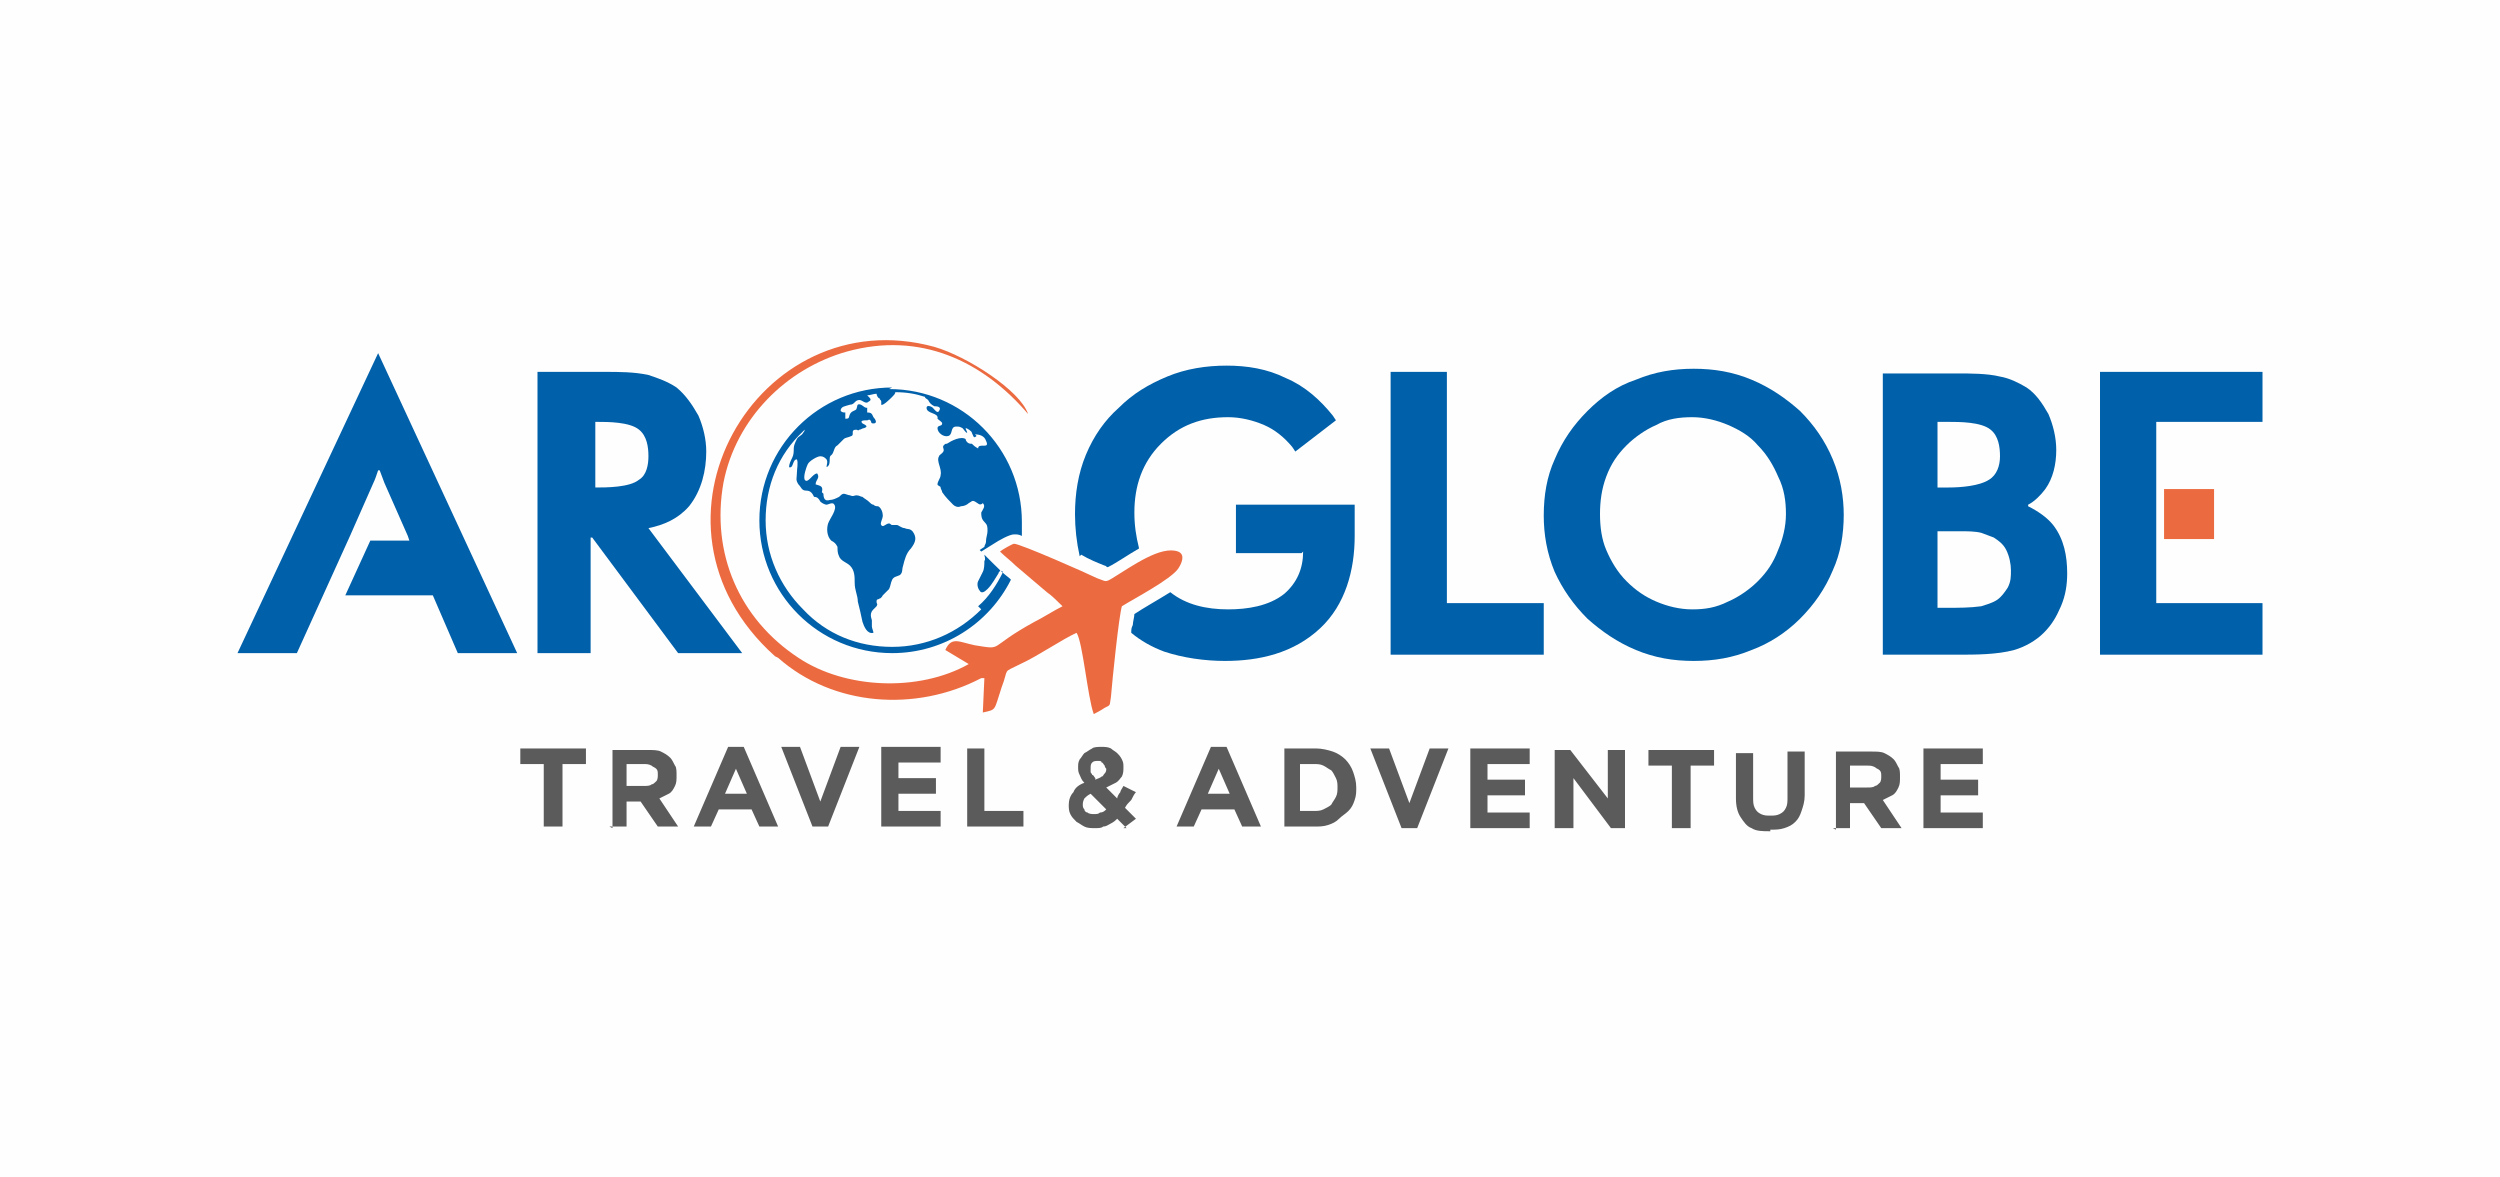
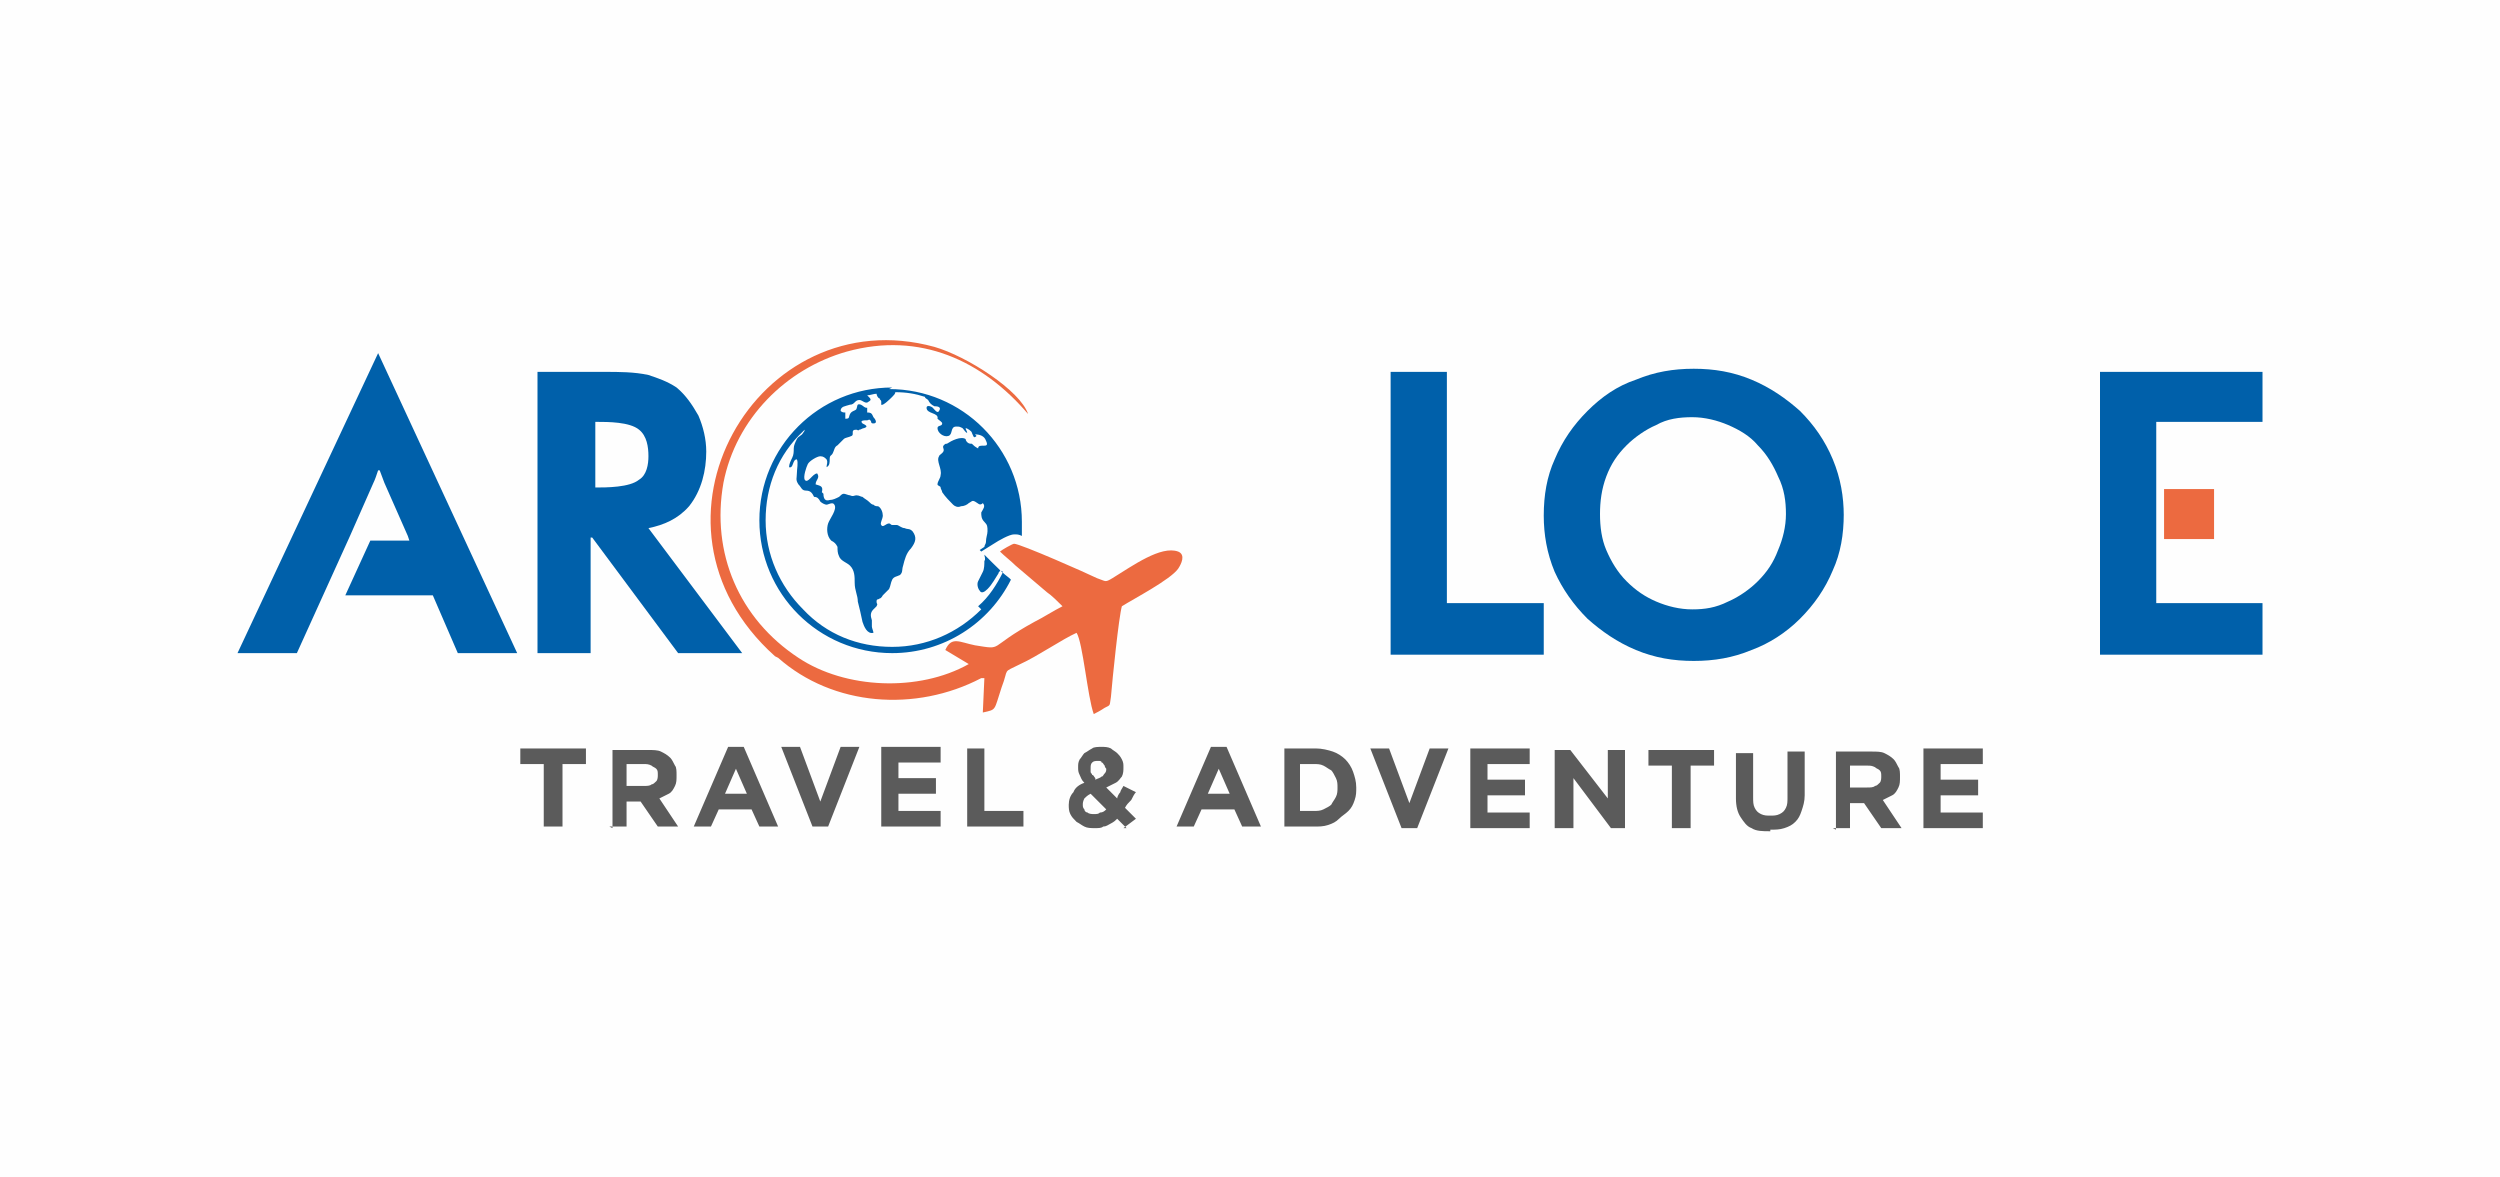
<svg xmlns="http://www.w3.org/2000/svg" xml:space="preserve" width="1600px" height="753px" style="shape-rendering:geometricPrecision; text-rendering:geometricPrecision; image-rendering:optimizeQuality; fill-rule:evenodd; clip-rule:evenodd" viewBox="0 0 1600 753">
  <defs>
    <style type="text/css">
   
    .fil2 {fill:#0060AA}
    .fil1 {fill:#EC6A40}
    .fil0 {fill:#FEFEFE}
    .fil3 {fill:#0060AA;fill-rule:nonzero}
    .fil4 {fill:#5B5B5B;fill-rule:nonzero}
   
  </style>
  </defs>
  <g id="Layer_x0020_1">
    <g id="_1027114448">
      <polygon class="fil0" points="0,0 1600,0 1600,753 0,753 " />
      <g>
        <polygon class="fil1" points="1385,345 1417,345 1417,313 1385,313 " />
-         <path class="fil2" d="M833 354l-42 0 0 -31 76 0 0 4c0,2 0,3 0,5 0,4 0,8 0,11 0,22 -6,44 -22,59 -17,16 -39,21 -61,21 -13,0 -27,-2 -39,-6 -8,-3 -15,-7 -21,-12 0,-2 0,-3 1,-5 0,-2 1,-5 1,-7 6,-4 15,-9 23,-14 10,8 23,11 37,11 12,0 26,-2 36,-10 8,-7 12,-16 12,-27zm-142 2c-2,-9 -3,-18 -3,-27 0,-13 2,-26 7,-38 5,-12 12,-22 21,-30 9,-9 19,-15 31,-20 12,-5 25,-7 38,-7 13,0 26,2 38,8 12,5 22,14 30,24l2 3 -26 20 -2 -3c-5,-6 -11,-11 -18,-14 -7,-3 -15,-5 -23,-5 -17,0 -31,5 -43,17 -12,12 -17,27 -17,44 0,8 1,15 3,23 -7,4 -14,9 -20,12 0,0 0,0 0,0 -1,0 -1,-1 -2,-1 -5,-2 -10,-4 -15,-7z" />
        <path class="fil3" d="M571 248c-47,0 -85,38 -85,85 0,47 38,85 85,85 33,0 62,-19 76,-47l-1 -1c-4,-3 -7,-6 -11,-10l-7 -7 8 -5c3,-2 10,-6 13,-6 2,0 3,0 5,1 0,-3 0,-6 0,-9 0,-47 -38,-85 -85,-85zm57 142c-15,15 -35,24 -57,24 -22,0 -42,-8 -57,-24 -15,-15 -24,-35 -24,-57 0,-22 8,-42 24,-57 0,0 1,-1 1,-1 0,1 -1,2 -1,2 -1,2 -3,2 -4,4 -1,2 -2,4 -2,6 0,2 0,4 -1,6 -1,2 -2,4 -2,6 3,1 2,-5 5,-5 1,2 0,6 0,9 0,3 -1,4 1,7 2,2 2,4 5,4 3,0 4,2 5,4 2,0 3,1 4,3 1,1 3,2 4,2 1,0 4,-2 5,0 2,3 -3,9 -4,12 -1,3 -1,8 2,11 2,1 3,2 4,4 0,2 0,4 1,6 1,3 5,4 7,6 3,3 3,7 3,11 0,5 2,8 2,12 1,4 2,8 3,13 1,3 3,8 7,7 0,-1 -1,-3 -1,-4 0,-1 0,-3 0,-4 -1,-3 -1,-5 1,-7 1,-1 2,-2 2,-2 1,-2 0,-1 0,-3 0,-2 1,-1 2,-2 1,0 2,-2 2,-2 1,-1 3,-3 4,-4 1,-2 1,-4 2,-6 1,-2 3,-2 5,-3 2,-2 1,-3 2,-6 1,-4 2,-8 5,-11 3,-4 4,-7 1,-11 -2,-2 -3,-1 -5,-2 -2,0 -4,-2 -5,-2 -1,0 -2,0 -3,0 -1,0 -1,-1 -2,-1 -2,0 -4,3 -5,1 -1,-1 1,-4 1,-6 0,-2 -1,-5 -3,-6 -1,0 -2,0 -3,-1 -1,0 -2,-1 -3,-2 -1,-1 -3,-2 -4,-3 -1,0 -2,-1 -4,-1 -1,0 -2,1 -4,0 -1,0 -3,-1 -4,-1 -1,0 -2,1 -3,2 -2,1 -4,2 -6,2 -3,1 -4,-1 -4,-4l-1 -1c1,-4 -1,-4 -4,-5 0,-3 3,-4 1,-7 -3,0 -6,7 -8,4 -1,-2 1,-8 2,-10 1,-2 6,-5 8,-5 2,0 3,1 4,2 1,2 0,3 0,5 2,-1 2,-3 2,-5 0,-3 1,-2 2,-4 1,-2 1,-4 3,-5 1,-1 3,-3 4,-4 1,-1 3,-1 5,-2 2,-1 -1,-4 3,-4 1,0 1,1 2,0 1,0 2,-1 3,-1 3,-1 1,-2 -1,-3 -2,-2 1,-2 3,-2 1,0 1,-1 2,0 1,1 0,2 2,2 3,0 1,-3 0,-4 -1,-2 -1,-3 -4,-3 0,-1 0,-2 0,-3 -2,0 -2,-1 -4,-2 -3,-1 -2,1 -3,3 -1,1 -3,1 -4,3 -1,2 0,3 -3,3 0,-1 0,-3 0,-4 -1,0 -2,0 -3,-1 0,-3 3,-3 6,-4 3,0 3,-3 6,-3 2,0 4,3 6,1 2,-1 1,-2 0,-3 0,0 -1,-1 -1,-1l0 0c2,0 4,-1 6,-1 0,1 1,3 2,3 0,1 1,1 1,2 0,1 0,2 0,2 1,1 6,-4 7,-5 1,-1 2,-2 2,-3 7,0 13,1 19,3 0,1 1,1 2,2 1,2 2,3 4,4 1,0 5,0 3,3 -1,2 -3,-1 -4,-2 -1,-1 -4,-2 -4,0 0,4 8,3 7,7 1,1 3,2 3,3 0,2 -3,1 -3,3 0,3 4,6 7,5 3,-1 1,-6 5,-6 2,0 2,0 4,1 1,1 2,3 3,3 0,-1 -1,-2 -1,-3 1,0 4,2 4,3 1,2 1,4 3,2 0,0 -1,-1 -1,-1 3,0 6,1 7,4 3,6 -5,1 -5,5 -2,-1 -3,-2 -4,-3 -1,0 -2,0 -3,-1 -1,-1 -1,-2 -1,-2 -3,-2 -9,1 -12,3 -1,0 -1,0 -2,1 -1,1 0,2 0,3 0,2 -3,3 -3,4 -2,3 2,8 1,12 0,2 -2,4 -2,6 0,1 2,1 2,2 0,1 1,2 1,3 2,3 5,6 7,8 1,1 3,2 5,1 2,0 4,-1 5,-2 2,-1 2,-2 4,-1 2,1 3,3 5,1 2,2 0,4 -1,6 0,2 0,4 2,6 2,2 2,3 2,6 0,2 -1,4 -1,7 0,1 -1,2 -1,3l-3 2 3 3c0,1 1,3 0,4 0,2 0,5 -1,7 -1,2 -2,4 -3,6 -1,2 0,5 1,6 1,2 3,1 5,-1 3,-3 5,-7 7,-10 0,-1 1,-1 1,-2l2 1c-4,8 -9,16 -16,22z" />
-         <path class="fil2" d="M1240 312l7 0c8,0 20,-1 26,-5 5,-3 7,-9 7,-15 0,-6 -1,-13 -6,-17 -6,-5 -20,-5 -27,-5l-7 0 0 42zm0 29l0 48 6 0c7,0 15,0 22,-1 3,-1 7,-2 10,-4 3,-2 5,-5 7,-8 2,-4 2,-7 2,-11 0,-4 -1,-9 -3,-13 -2,-4 -5,-6 -8,-8 -3,-1 -5,-2 -8,-3 -4,-1 -9,-1 -13,-1l-15 0zm58 -17c6,3 12,7 16,12 7,9 9,20 9,31 0,7 -1,14 -4,21 -3,7 -6,12 -11,17 -5,5 -12,9 -19,11 -11,3 -25,3 -36,3l-48 0 0 -180 47 0c9,0 20,0 28,2 6,1 12,4 17,7 6,4 10,10 14,17 3,7 5,15 5,23 0,9 -2,18 -7,25 -3,4 -7,8 -11,10z" />
        <path class="fil2" d="M1143 329c0,-8 -1,-16 -5,-24 -3,-7 -7,-14 -13,-20 -5,-6 -12,-10 -19,-13 -7,-3 -15,-5 -23,-5 -8,0 -16,1 -23,5 -7,3 -14,8 -19,13 -6,6 -10,12 -13,20 -3,8 -4,16 -4,24 0,8 1,16 4,23 3,7 7,14 13,20 6,6 12,10 19,13 7,3 15,5 23,5 8,0 15,-1 23,-5 7,-3 14,-8 19,-13 6,-6 10,-12 13,-20 3,-7 5,-15 5,-23zm37 0c0,13 -2,25 -7,36 -5,12 -12,22 -21,31 -9,9 -20,16 -31,20 -12,5 -24,7 -37,7 -13,0 -25,-2 -37,-7 -12,-5 -22,-12 -31,-20 -9,-9 -16,-19 -21,-30 -5,-12 -7,-24 -7,-36 0,-13 2,-25 7,-36 5,-12 12,-22 21,-31 9,-9 19,-16 31,-20 12,-5 24,-7 37,-7 13,0 25,2 37,7 12,5 22,12 31,20 9,9 16,19 21,31 5,12 7,24 7,36z" />
        <path class="fil2" d="M380 312l1 0c7,0 22,0 28,-5 5,-3 6,-10 6,-15 0,-6 -1,-13 -6,-17 -6,-5 -20,-5 -27,-5l-1 0 0 42zm-2 32l0 74 -34 0 0 -180 43 0c9,0 19,0 28,2 6,2 12,4 18,8 6,5 10,11 14,18 3,7 5,15 5,23 0,12 -3,25 -11,35 -7,8 -16,12 -26,14l60 80 -41 0 -55 -74z" />
        <polygon class="fil2" points="1380,270 1380,386 1448,386 1448,419 1344,419 1344,238 1448,238 1448,270 " />
        <polygon class="fil2" points="926,386 988,386 988,419 890,419 890,238 926,238 " />
        <path class="fil2" d="M242 301c-1,3 -2,6 -3,8l-15 34 0 0 -34 75 -38 0 90 -192 89 192 -38 0 -16 -37 -56 0 16 -35 25 0 -1 -3 0 0 -15 -34c-1,-3 -2,-5 -3,-8z" />
        <path class="fil4" d="M349 529l11 0 0 -40 15 0 0 -10 -42 0 0 10 15 0 0 40zm41 0l11 0 0 -16 9 0 11 16 13 0 -12 -18c2,-1 4,-2 6,-3 2,-1 3,-3 4,-5 1,-2 1,-4 1,-7l0 0c0,-2 0,-5 -1,-6 -1,-2 -2,-4 -3,-5 -2,-2 -4,-3 -6,-4 -2,-1 -5,-1 -8,-1l-23 0 0 50zm11 -26l0 -14 11 0c2,0 3,0 5,1 1,1 2,1 3,2 1,1 1,2 1,4l0 0c0,1 0,3 -1,4 -1,1 -2,2 -3,2 -1,1 -3,1 -5,1l-11 0zm43 26l11 0 5 -11 21 0 5 11 12 0 -22 -51 -10 0 -22 51zm20 -21l7 -16 7 16 -13 0zm56 21l10 0 20 -51 -12 0 -13 35 -13 -35 -12 0 20 51zm44 0l38 0 0 -10 -27 0 0 -11 24 0 0 -10 -24 0 0 -10 27 0 0 -10 -38 0 0 50zm55 0l36 0 0 -10 -25 0 0 -40 -11 0 0 50zm100 1l8 -6 -7 -7c1,-2 2,-3 4,-5 1,-2 2,-4 3,-5l-8 -4c-1,2 -2,3 -2,4 -1,1 -2,3 -2,4l-7 -7c2,-1 4,-2 6,-3 2,-1 3,-3 4,-4 1,-2 1,-4 1,-6l0 0c0,-2 0,-3 -1,-5 -1,-2 -2,-3 -3,-4 -1,-1 -3,-2 -4,-3 -2,-1 -4,-1 -6,-1 -2,0 -5,0 -6,1 -2,1 -3,2 -5,3 -1,1 -2,3 -3,4 -1,2 -1,3 -1,5l0 0c0,2 0,3 1,5 1,2 1,3 3,5 -3,1 -6,3 -7,6 -2,2 -3,5 -3,8l0 0c0,2 0,4 1,6 1,2 2,3 4,5 2,1 3,2 5,3 2,1 4,1 7,1 2,0 4,0 5,-1 2,0 3,-1 5,-2 2,-1 3,-2 4,-3l6 6zm-18 -32c-1,-1 -1,-2 -2,-2 0,-1 -1,-1 -1,-2 0,-1 0,-1 0,-2l0 0c0,-2 0,-3 1,-4 1,-1 2,-1 4,-1 1,0 2,0 2,1 1,0 1,1 2,2 0,1 1,2 1,2l0 0c0,1 0,2 -1,3 -1,1 -1,2 -2,2 -1,1 -2,1 -4,2zm-1 23c-1,0 -3,0 -4,-1 -1,0 -2,-1 -2,-2 -1,-1 -1,-2 -1,-3l0 0c0,-1 0,-2 1,-4 1,-1 2,-2 4,-3l10 10c-1,1 -2,2 -4,2 -1,1 -2,1 -4,1zm53 8l11 0 5 -11 21 0 5 11 12 0 -22 -51 -10 0 -22 51zm20 -21l7 -16 7 16 -13 0zm48 21l20 0c3,0 6,0 9,-1 3,-1 5,-2 7,-4 2,-2 4,-3 6,-5 2,-2 3,-4 4,-7 1,-3 1,-5 1,-8l0 0c0,-4 -1,-7 -2,-10 -1,-3 -3,-6 -5,-8 -2,-2 -5,-4 -8,-5 -3,-1 -7,-2 -11,-2l-20 0 0 50zm20 -40c2,0 4,0 6,1 2,1 3,2 5,3 1,1 2,3 3,5 1,2 1,4 1,6l0 0c0,2 0,4 -1,6 -1,2 -2,3 -3,5 -1,1 -3,2 -5,3 -2,1 -4,1 -6,1l-9 0 0 -30 9 0zm56 41l10 0 20 -51 -12 0 -13 35 -13 -35 -12 0 20 51zm44 0l38 0 0 -10 -27 0 0 -11 24 0 0 -10 -24 0 0 -10 27 0 0 -10 -38 0 0 50zm55 0l11 0 0 -32 24 32 9 0 0 -50 -11 0 0 31 -24 -31 -10 0 0 50zm75 0l11 0 0 -40 15 0 0 -10 -42 0 0 10 15 0 0 40zm62 1c3,0 6,0 9,-1 3,-1 5,-2 7,-4 2,-2 3,-4 4,-7 1,-3 2,-6 2,-10l0 -28 -11 0 0 29c0,3 0,5 -1,7 -1,2 -2,3 -4,4 -2,1 -4,1 -6,1 -2,0 -4,0 -6,-1 -2,-1 -3,-2 -4,-4 -1,-2 -1,-4 -1,-7l0 -28 -11 0 0 29c0,5 1,9 3,12 2,3 4,6 7,7 3,2 7,2 12,2zm40 -1l11 0 0 -16 9 0 11 16 13 0 -12 -18c2,-1 4,-2 6,-3 2,-1 3,-3 4,-5 1,-2 1,-4 1,-7l0 0c0,-2 0,-5 -1,-6 -1,-2 -2,-4 -3,-5 -2,-2 -4,-3 -6,-4 -2,-1 -5,-1 -8,-1l-23 0 0 50zm11 -26l0 -14 11 0c2,0 3,0 5,1 1,1 2,1 3,2 1,1 1,2 1,4l0 0c0,1 0,3 -1,4 -1,1 -2,2 -3,2 -1,1 -3,1 -5,1l-11 0zm47 26l38 0 0 -10 -27 0 0 -11 24 0 0 -10 -24 0 0 -10 27 0 0 -10 -38 0 0 50z" />
        <path class="fil1" d="M498 421c35,31 88,35 130,13l0 0c0,0 1,0 2,0l-1 22c9,-2 7,-1 12,-16 5,-13 0,-9 12,-15 11,-5 27,-16 36,-20 4,6 7,41 11,52 2,-1 4,-2 7,-4 4,-2 3,-1 4,-7 1,-12 5,-51 7,-58 8,-5 31,-17 36,-24 2,-3 5,-9 0,-11 -11,-4 -29,9 -42,17 -5,3 -4,2 -10,0 -6,-3 -49,-22 -53,-22 -1,0 -8,4 -9,5 3,3 7,6 10,9l20 17c3,2 7,6 10,9 -6,3 -12,7 -18,10 -31,17 -19,18 -38,15 -10,-2 -15,-6 -19,3l15 9c-32,18 -79,16 -109,-4 -38,-25 -56,-67 -48,-112 8,-41 40,-73 79,-84 47,-13 87,6 116,40 -5,-15 -39,-37 -60,-43 -113,-31 -197,113 -102,198l0 0z" />
      </g>
    </g>
  </g>
</svg>